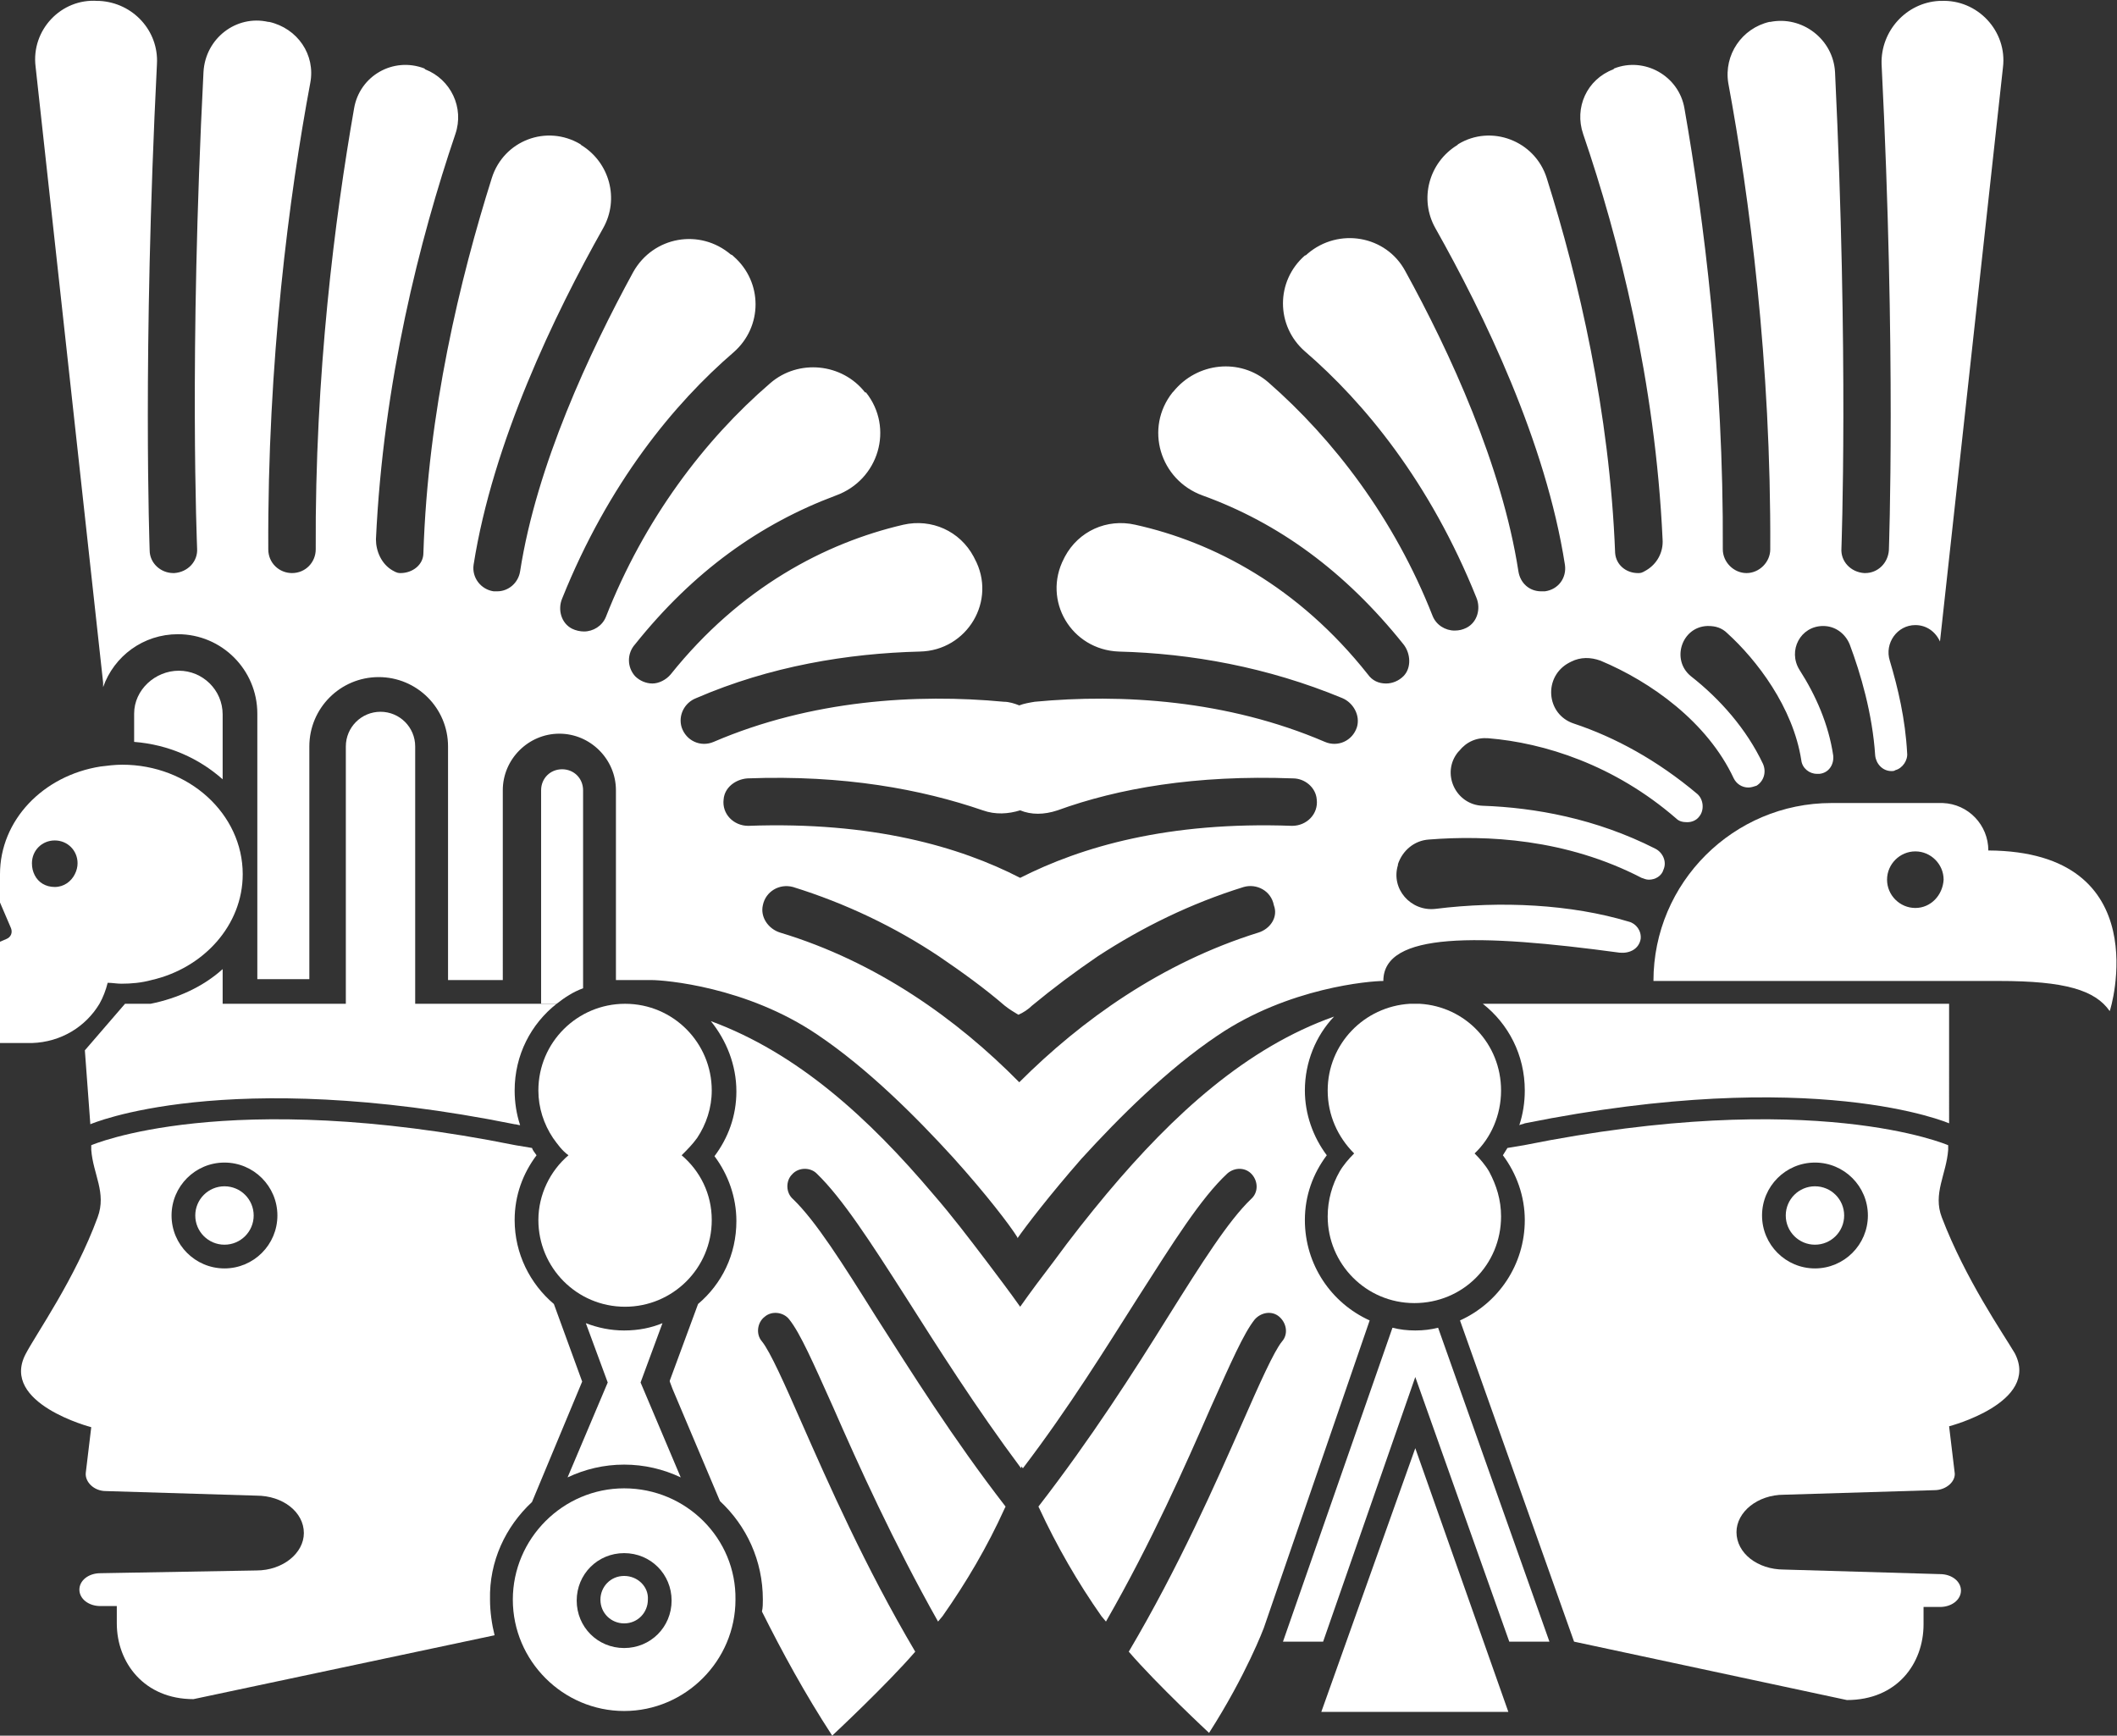
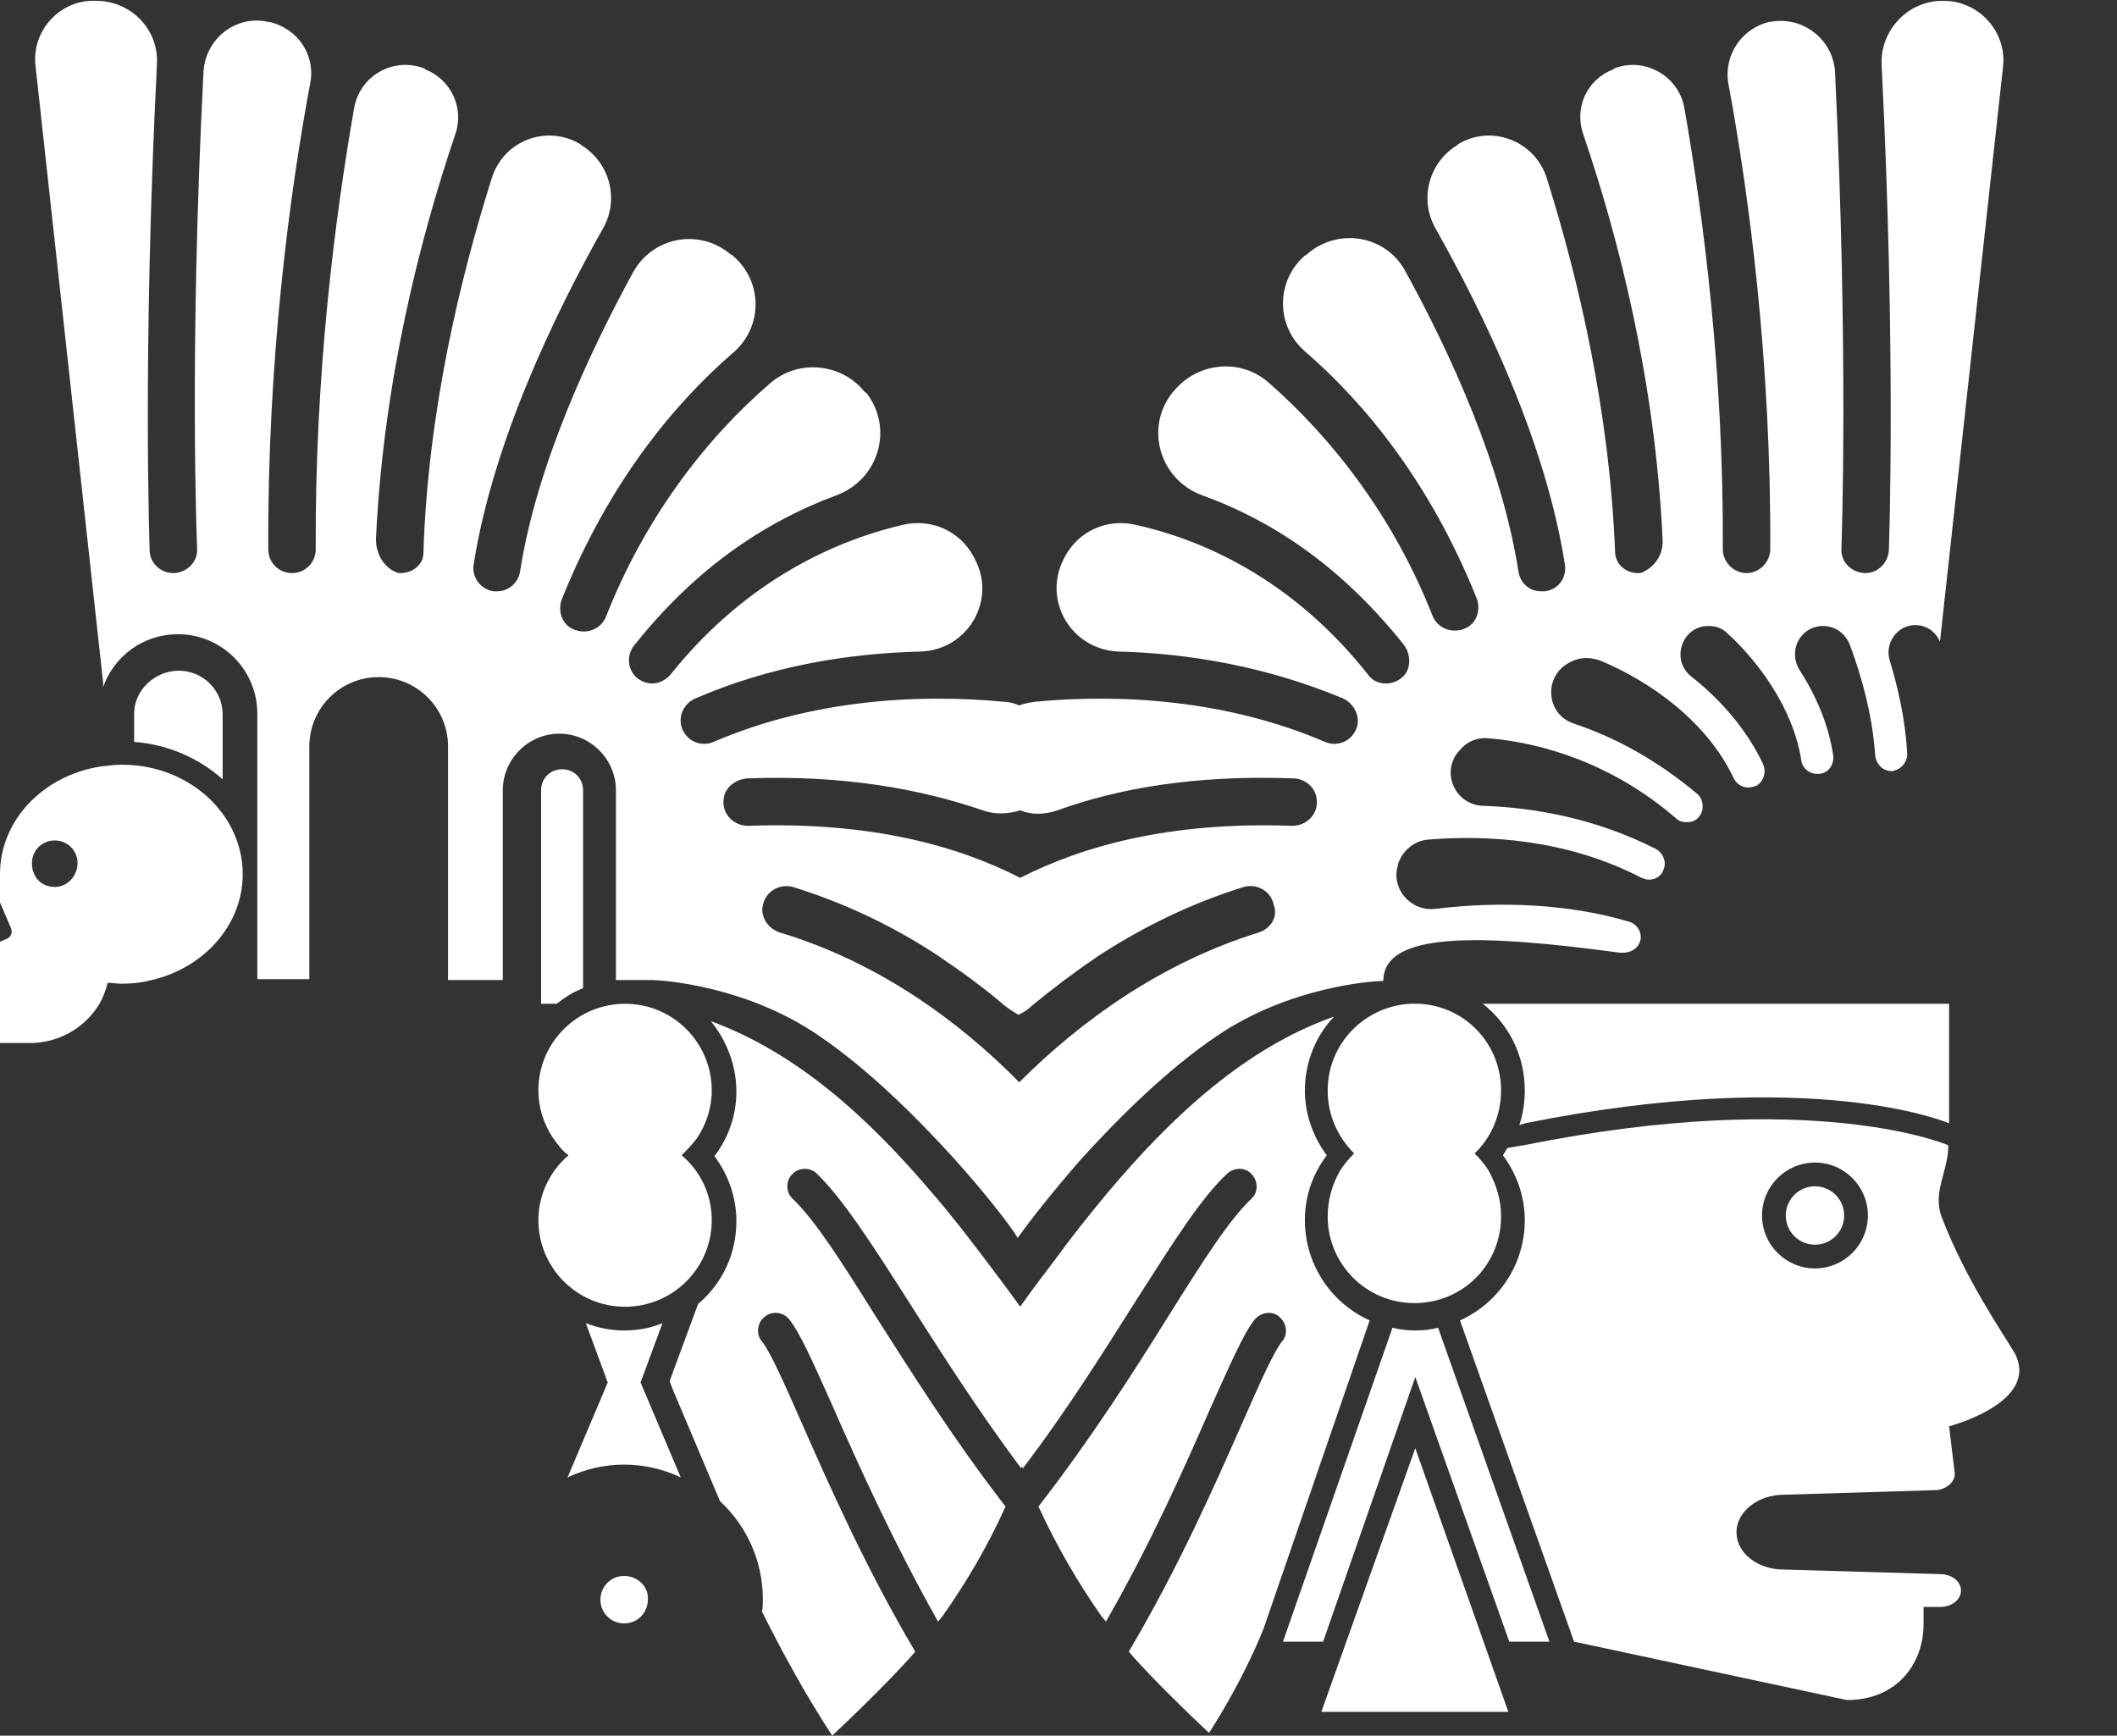
<svg xmlns="http://www.w3.org/2000/svg" id="Ebene_1" x="0px" y="0px" viewBox="0 0 232 190.2" style="enable-background:new 0 0 232 190.2;" xml:space="preserve">
  <rect x="0" y="0" width="232" height="190.2" fill="#333333" stroke="none" />
  <style type="text/css">
	.st0{fill:#FFFFFF;}
</style>
  <g>
    <path class="st0" d="M14.7,78.2v3.1c3.8,0.3,7.1,1.8,9.7,4.1v-7.1c0-2.7-2.2-4.8-4.8-4.8S14.7,75.6,14.7,78.2z" />
    <path id="XMLID_48_" class="st0" d="M11.3,74.8v0.5c1.2-3.4,4.4-5.8,8.2-5.8c4.8,0,8.7,3.9,8.7,8.7v29.1c1.8,0,3.8,0,5.7,0V81.8   c0-4.2,3.4-7.6,7.6-7.6s7.6,3.4,7.6,7.6v25.6c2,0,4.1,0,6,0V86.6c0-3.4,2.8-6.2,6.2-6.2c3.4,0,6.2,2.8,6.2,6.2v20.8   c1.7,0,3,0,3.9,0c1.4,0,10.4,0.7,18.2,6c5.5,3.7,10.8,9,14.9,13.5c3.6,4,6.2,7.4,7,8.7v0.1l0,0c0.9-1.3,3.5-4.7,7-8.7   c4.1-4.5,9.4-9.8,14.9-13.5c7.8-5.3,16.8-6,18.2-6c0-5.4,10.4-5.2,25.9-3.1c1.1,0.1,2.1-0.4,2.3-1.5c0.1-0.9-0.5-1.7-1.3-1.9   c-6.3-1.9-14-2.3-21.2-1.4c-2.7,0.3-4.9-2.2-4.1-4.8v-0.1c0.5-1.5,1.8-2.6,3.4-2.7c6.3-0.5,15-0.1,23.3,4.2   c0.3,0.1,0.5,0.2,0.8,0.2c0.7,0,1.4-0.4,1.6-1.1c0.4-0.9-0.1-1.9-0.9-2.3c-6.5-3.3-13.2-4.5-18.9-4.7c-3-0.1-4.6-3.6-2.7-5.9   l0.1-0.1c0.8-1,1.9-1.5,3.2-1.4c6.1,0.5,13.8,2.9,20.6,8.8c0.3,0.3,0.7,0.4,1.2,0.4s1-0.2,1.3-0.6c0.6-0.7,0.5-1.9-0.2-2.5   c-4.4-3.7-9-6.2-13.5-7.7c-3.1-1-3.4-5.2-0.5-6.7l0.2-0.1c1-0.5,2.1-0.5,3.2-0.1c5.5,2.3,11.7,6.7,14.6,12.9c0.3,0.6,0.9,1,1.6,1   c0.3,0,0.6-0.1,0.9-0.2c0.8-0.5,1.1-1.5,0.7-2.4c-1.8-3.8-4.7-7.1-7.9-9.6c-2.2-1.8-1-5.4,1.8-5.5h0.1c0.8,0,1.5,0.2,2.1,0.8   c3.2,2.9,7.2,8.1,8.1,13.9c0.1,0.9,0.9,1.5,1.7,1.5c0.1,0,0.2,0,0.3,0c1-0.1,1.6-1,1.5-2c-0.5-3.4-1.9-6.6-3.7-9.4   c-1.3-2.1,0.1-4.8,2.6-4.8c1.3,0,2.4,0.8,2.9,2c1.2,3.2,2.5,7.6,2.8,12.2c0.1,0.9,0.8,1.7,1.8,1.7c0.1,0,0.3,0,0.4-0.1   c0.8-0.2,1.4-1.1,1.3-1.9c-0.2-3.7-1-7.1-1.9-10.1c-0.6-1.9,0.8-3.9,2.8-3.9c1.2,0,2.2,0.7,2.7,1.8l6.9-62.9c0.5-4-2.8-7.5-6.8-7.3   h-0.2c-3.6,0.2-6.4,3.3-6.3,6.9c1.6,31.9,0.8,53.1,0.8,53.3c-0.1,1.4-1.2,2.5-2.6,2.5h-0.1c-1.5-0.1-2.6-1.3-2.5-2.7   c0-0.2,0.8-20.9-0.7-52.2c-0.2-3.6-3.6-6.2-7.1-5.5h-0.1c-3,0.7-5,3.6-4.5,6.7c2.3,12.4,4.7,30.6,4.6,51.1c0,1.4-1.2,2.6-2.6,2.6   l0,0c-1.4,0-2.6-1.2-2.6-2.6c0.1-19.2-2.1-36.3-4.2-48.3c-0.6-3.6-4.4-5.7-7.7-4.4l-0.1,0.1c-2.9,1.1-4.3,4.2-3.3,7.1   c3.9,11.4,7.9,27.1,8.7,44.4c0.1,1.4-0.6,2.7-1.8,3.4c-0.5,0.3-0.6,0.3-0.9,0.3c-1.3,0-2.4-0.9-2.5-2.2c-0.6-15.5-4-30-7.5-41.1   c-1.3-4.1-6.1-5.9-9.7-3.7l-0.1,0.1c-3.1,1.9-4.2,5.9-2.4,9.1c5.3,9.4,12.1,23.4,14.2,36.9c0.2,1.4-0.7,2.7-2.2,2.9   c-0.1,0-0.3,0-0.4,0c-1.3,0-2.3-0.9-2.5-2.2c-1.8-11.6-7.5-24-12.4-32.9c-2.1-3.9-7.3-4.8-10.7-1.9c-0.1,0.1-0.2,0.2-0.3,0.2   c-3.2,2.8-3.2,7.7,0,10.5c6.5,5.6,13.7,14.3,18.8,27c0.5,1.2,0.1,2.7-1.1,3.3c-0.4,0.2-0.8,0.3-1.3,0.3c-1,0-2-0.6-2.4-1.6   c-4.2-10.7-10.9-19.4-18-25.6c-3.1-2.7-7.8-2.2-10.4,1l-0.1,0.1c-3.1,3.9-1.4,9.6,3.3,11.3c8.3,3,15.6,8.3,22,16.3   c0.8,1,0.9,2.6,0,3.5c-0.5,0.5-1.2,0.8-1.9,0.8c-0.8,0-1.5-0.3-2-1c-7.6-9.6-16.9-14.5-25.5-16.4c-3.1-0.7-6.2,0.7-7.7,3.5   l-0.1,0.2c-2.4,4.6,0.8,10,6,10.2c7.9,0.2,16.3,1.7,24.5,5.1c1.2,0.5,2,1.9,1.6,3.2c-0.5,1.5-2.1,2.2-3.5,1.6   c-10.7-4.6-22.3-5.3-31.8-4.4c-0.6,0.1-1.2,0.2-1.7,0.4c-0.5-0.2-1.1-0.4-1.7-0.4c-9.5-0.9-21.1-0.2-31.8,4.4   c-1.4,0.6-3-0.1-3.5-1.6c-0.4-1.3,0.3-2.7,1.6-3.2c8.1-3.5,16.6-4.9,24.5-5.1c5.2-0.1,8.5-5.6,6-10.2l-0.1-0.2   c-1.5-2.8-4.6-4.2-7.7-3.5c-8.6,2-17.9,6.9-25.5,16.4c-0.5,0.6-1.3,1-2,1s-1.4-0.3-1.9-0.8c-0.9-1-0.9-2.5,0-3.5   c6.4-8,13.7-13.2,22-16.3c4.7-1.7,6.4-7.4,3.3-11.3l-0.1,0c-2.5-3.2-7.3-3.7-10.4-1c-7.2,6.2-13.8,14.9-18,25.6   c-0.4,1-1.4,1.6-2.4,1.6c-0.4,0-0.9-0.1-1.3-0.3c-1.2-0.6-1.6-2.1-1.1-3.3c5.1-12.7,12.3-21.4,18.8-27c3.2-2.8,3.2-7.7,0-10.5   c-0.1-0.1-0.2-0.2-0.3-0.2c-3.4-2.9-8.5-2-10.7,1.9C64.6,38.6,58.8,51,57,62.6c-0.2,1.3-1.3,2.2-2.5,2.2c-0.1,0-0.3,0-0.4,0   c-1.4-0.2-2.4-1.5-2.2-2.9C54,48.5,60.8,34.4,66.1,25c1.8-3.2,0.7-7.2-2.4-9.1l-0.1-0.1c-3.7-2.2-8.4-0.4-9.7,3.7   c-3.5,11.1-7,25.6-7.5,41.1c0,1.3-1.2,2.2-2.5,2.2c-0.2,0-0.4,0-0.9-0.3c-1.2-0.7-1.8-2.1-1.8-3.4C42,41.9,46,26.2,49.9,14.7   c1-2.9-0.5-6-3.3-7.1l-0.1-0.1c-3.4-1.3-7.1,0.8-7.7,4.4c-2.1,12-4.3,29.1-4.2,48.3c0,1.4-1.1,2.6-2.6,2.6l0,0   c-1.4,0-2.6-1.1-2.6-2.6C29.3,39.6,31.7,21.4,34,9.1c0.6-3.1-1.4-6-4.5-6.7h-0.1c-3.5-0.8-6.9,1.8-7.1,5.5   c-1.6,31.3-0.7,51.9-0.7,52.2c0.1,1.4-1,2.6-2.5,2.7H19c-1.4,0-2.6-1.1-2.6-2.5c0-0.2-0.8-21.4,0.8-53.3c0.2-3.6-2.6-6.7-6.3-6.9   h-0.2c-4-0.3-7.3,3.2-6.8,7.2L11.3,74.8z M137.9,102.2c-10.6,3.3-19.4,9.6-26.2,16.4c-6.8-6.9-15.6-13.2-26.2-16.4   c-1.3-0.4-2.2-1.7-1.9-3c0.3-1.5,1.8-2.4,3.3-2c5.8,1.8,11.2,4.4,16,7.6c2.5,1.7,5,3.5,7.2,5.4c0.5,0.4,1,0.7,1.5,1   c0.5-0.2,1.1-0.6,1.5-1c2.3-1.9,4.7-3.7,7.2-5.4c4.9-3.2,10.2-5.8,16-7.6c1.4-0.4,3,0.4,3.3,2C140.1,100.5,139.2,101.8,137.9,102.2   z M79.3,87.6c0.1-1.3,1.3-2.2,2.6-2.3c10.6-0.4,19.1,1.2,25.8,3.5c1.4,0.5,2.8,0.4,4.1,0c1.2,0.5,2.6,0.5,4.1,0   c6.6-2.4,15.1-3.9,25.8-3.5c1.3,0,2.5,1,2.6,2.3c0.2,1.6-1.1,2.9-2.7,2.9c-13.6-0.5-23.1,2.3-29.8,5.7c-6.6-3.4-16.2-6.2-29.8-5.7   C80.4,90.5,79.1,89.2,79.3,87.6z" />
-     <path id="XMLID_47_" class="st0" d="M61,110H45.5v-2.6l0,0V81.8c0-2.1-1.7-3.8-3.8-3.8s-3.8,1.7-3.8,3.8v25.6l0,0v2.6H24.4v-3.8   c-2.1,1.9-4.9,3.2-7.9,3.8h-2.8l-4.4,5.1l0.6,8.1c0,0,14.7-6.4,46.5,0c0.2,0,0.4,0.1,0.6,0.1c-0.4-1.2-0.6-2.5-0.6-3.8   C56.4,115.6,58.2,112.2,61,110z" />
-     <circle id="XMLID_46_" class="st0" cx="24.6" cy="133.2" r="3.2" />
-     <path id="XMLID_43_" class="st0" d="M58.3,164.6l5.5-13.2l-3.1-8.5c-2.6-2.2-4.3-5.5-4.3-9.2c0-2.7,0.9-5.1,2.4-7.1   c-0.2-0.3-0.4-0.5-0.5-0.8c-0.6-0.1-1.2-0.2-1.8-0.3c-31.8-6.4-46.5,0-46.5,0c0,0.2,0,0.3,0,0.5c0.2,2.7,1.7,4.7,0.7,7.4   c-2.5,6.8-6.7,12.7-7.9,15c-2.8,5.4,7.2,8,7.2,8l-0.6,5c-0.1,1,0.9,2,2.2,2l16.5,0.5c2.9,0,5.2,1.8,5.2,4.1c0,2.2-2.3,4.1-5.2,4.1   L11,172.4c-1.3,0-2.3,0.8-2.3,1.8s1,1.8,2.3,1.8h1.8v1.9c0,4.3,3,8.3,8.4,8.3l33-7c-0.3-1.2-0.5-2.6-0.5-3.9   C53.6,171.1,55.4,167.3,58.3,164.6z M24.6,139c-3.2,0-5.8-2.6-5.8-5.8s2.6-5.8,5.8-5.8s5.8,2.6,5.8,5.8S27.8,139,24.6,139z" />
    <path id="XMLID_39_" class="st0" d="M10.9,110c0.4-0.7,0.7-1.5,0.9-2.3c0.5,0,1,0.1,1.5,0.1c1.1,0,2.2-0.1,3.3-0.4l0,0   c5.7-1.3,10-6,10-11.6c0-6.6-5.9-12-13.2-12c-0.8,0-1.6,0.1-2.4,0.2C4.7,85,0,89.9,0,95.8v3.1l1.2,2.8c0.2,0.5,0,1-0.5,1.2L0,103.2   v11.1h3.5C6.7,114.2,9.4,112.5,10.9,110z M3.5,94.6c0-1.4,1.1-2.5,2.5-2.5s2.5,1.1,2.5,2.5c0,0.4-0.1,0.8-0.3,1.2   C7.8,96.6,7,97.2,6,97.2s-1.8-0.5-2.2-1.3C3.6,95.5,3.5,95.1,3.5,94.6z" />
    <path id="XMLID_38_" class="st0" d="M68.4,145.8c-1.5,0-2.9-0.3-4.2-0.8l2.4,6.5l-4.4,10.4c1.9-0.9,4-1.4,6.2-1.4s4.3,0.5,6.2,1.4   l-4.4-10.4l2.4-6.5C71.4,145.5,70,145.8,68.4,145.8z" />
-     <path id="XMLID_35_" class="st0" d="M68.4,163.1c-6.7,0-12.2,5.5-12.2,12.2s5.5,12.2,12.2,12.2s12.2-5.5,12.2-12.2   C80.7,168.6,75.2,163.1,68.4,163.1z M68.4,180.6c-2.9,0-5.2-2.3-5.2-5.2s2.3-5.2,5.2-5.2s5.2,2.3,5.2,5.2S71.3,180.6,68.4,180.6z" />
    <path id="XMLID_34_" class="st0" d="M68.4,172.7c-1.5,0-2.6,1.2-2.6,2.6c0,1.5,1.2,2.6,2.6,2.6c1.5,0,2.6-1.2,2.6-2.6   C71.1,173.9,69.9,172.7,68.4,172.7z" />
    <path id="XMLID_33_" class="st0" d="M76.4,124.7c1-1.5,1.6-3.3,1.6-5.2c0-5.2-4.2-9.5-9.5-9.5c-5.2,0-9.5,4.2-9.5,9.5   c0,1.9,0.6,3.7,1.6,5.2c0.5,0.7,1,1.4,1.7,1.9c-2,1.7-3.3,4.3-3.3,7.1c0,5.2,4.2,9.5,9.5,9.5c5.2,0,9.5-4.2,9.5-9.5   c0-2.9-1.3-5.4-3.3-7.1C75.3,126,75.9,125.4,76.4,124.7z" />
    <path id="XMLID_32_" class="st0" d="M150.1,144.7c-4.2-1.9-7.1-6.1-7.1-11c0-2.7,0.9-5.1,2.4-7.1c-1.5-2-2.4-4.5-2.4-7.1   c0-3.1,1.2-6,3.2-8.1c-9.6,3.4-17.6,10.7-24.9,19.4c-2,2.4-3.9,4.8-5.8,7.4c-1.3,1.7-2.5,3.3-3.7,5c-1.2-1.7-2.5-3.4-3.7-5   c-1.9-2.5-3.8-5-5.8-7.3c-7.1-8.4-14.9-15.5-24.4-19c1.7,2.1,2.8,4.8,2.8,7.7c0,2.7-0.9,5.1-2.4,7.1c1.5,2,2.4,4.5,2.4,7.1   c0,3.7-1.6,6.9-4.2,9.1l-3.1,8.4v0.1l0.3,0.8l5.2,12.3c2.9,2.7,4.7,6.5,4.7,10.8c0,0.4,0,0.9-0.1,1.3c2.2,4.4,4.7,9,7.7,13.6   c0,0,6-5.6,9.1-9.2c-5.5-9.3-9.5-18.4-12.5-25.2c-1.8-4.1-3.4-7.7-4.3-8.8c-0.7-0.8-0.5-2.1,0.3-2.7c0.8-0.7,2.1-0.5,2.7,0.3   c1.2,1.5,2.6,4.7,4.8,9.6c2.8,6.4,6.6,14.8,11.5,23.5l0.5-0.6c2.6-3.7,4.9-7.6,6.8-11.8l0.1-0.2c-5.8-7.5-10.3-14.7-14.2-20.8   c-3.7-5.9-6.6-10.5-9.1-12.9c-0.8-0.7-0.8-2-0.1-2.7c0.7-0.8,2-0.8,2.7-0.1c2.8,2.7,5.9,7.5,9.8,13.6c3.5,5.5,7.6,12,12.6,18.7   c0-0.1,0-0.1,0.1-0.2c0,0.1,0,0.1,0.1,0.2c5.1-6.7,9.1-13.2,12.6-18.7c3.9-6.1,6.9-10.9,9.8-13.6c0.8-0.7,2-0.7,2.7,0.1   s0.7,2-0.1,2.7c-2.5,2.4-5.4,7-9.1,12.9c-3.8,6.1-8.4,13.3-14.2,20.8l0.1,0.2c1.9,4.1,4.2,8.1,6.8,11.8l0.5,0.6   c5-8.7,8.7-17.1,11.5-23.5c2.2-4.9,3.6-8.1,4.8-9.6c0.7-0.8,1.9-1,2.7-0.3s1,1.9,0.3,2.7c-0.9,1.1-2.5,4.7-4.3,8.8   c-3,6.8-7,15.9-12.5,25.2c3.1,3.6,8.8,8.9,8.8,8.9c4.1-6.4,6-11.5,6-11.5L150.1,144.7z" />
    <path id="XMLID_31_" class="st0" d="M167.1,123.1c31.8-6.4,46.5,0,46.5,0V110h-51.1c2.8,2.2,4.6,5.6,4.6,9.5c0,1.3-0.2,2.6-0.6,3.8   C166.7,123.2,166.9,123.2,167.1,123.1z" />
    <circle id="XMLID_30_" class="st0" cx="198.9" cy="133.2" r="3.2" />
    <path id="XMLID_27_" class="st0" d="M212.8,133.4c-1-2.6,0.5-4.7,0.7-7.4l0,0v-0.5c0,0-14.7-6.4-46.5,0c-0.6,0.1-1.2,0.2-1.8,0.3   c-0.2,0.3-0.3,0.5-0.5,0.8c1.5,2,2.4,4.5,2.4,7.1c0,4.9-2.9,9.1-7.1,11l12.5,35.2l29.9,6.4c5.5,0,8.4-4,8.4-8.3v-1.9h1.8   c1.3,0,2.3-0.8,2.3-1.8s-1-1.8-2.3-1.8l-17.1-0.5c-2.9,0-5.2-1.8-5.2-4.1c0-2.2,2.3-4.1,5.2-4.1l16.5-0.5c1.3,0,2.4-1,2.2-2l-0.6-5   c0,0,10-2.6,7.2-8C219.5,146.1,215.4,140.2,212.8,133.4z M198.9,139c-3.2,0-5.8-2.6-5.8-5.8s2.6-5.8,5.8-5.8s5.8,2.6,5.8,5.8   S202.1,139,198.9,139z" />
-     <path id="XMLID_24_" class="st0" d="M217.9,93.2L217.9,93.2c0-2.8-2.2-5.1-5-5.2c-0.1,0-0.2,0-0.2,0h-12   c-10.7,0-19.5,8.7-19.5,19.5l0,0H197c0,0,1.4,0,3.6,0c4.9,0,13.6,0,18.5,0c7.2,0,10.5,1,12.1,3.3   C231.3,110.7,236.5,93.3,217.9,93.2z M209.9,99.5c-1.7,0-3.1-1.4-3.1-3.1s1.4-3.1,3.1-3.1s3.1,1.4,3.1,3.1   C212.9,98.1,211.6,99.5,209.9,99.5z" />
    <path id="XMLID_23_" class="st0" d="M155.1,150.9l10.3,29h4.4l-12.2-34.4c-0.8,0.2-1.6,0.3-2.5,0.3s-1.7-0.1-2.5-0.3l-12,34.4h4.4   L155.1,150.9z" />
    <polygon id="XMLID_22_" class="st0" points="144.8,187.6 165.3,187.6 155.1,158.7  " />
    <path id="XMLID_21_" class="st0" d="M155.6,110h-1.1c-5,0.3-9,4.4-9,9.5c0,2.7,1.1,5.1,2.9,6.9c-0.6,0.6-1.2,1.3-1.6,2   c-0.8,1.4-1.3,3.1-1.3,4.9c0,5.2,4.2,9.5,9.5,9.5s9.5-4.2,9.5-9.5c0-1.8-0.5-3.4-1.3-4.9c-0.4-0.7-1-1.4-1.6-2   c1.8-1.7,2.9-4.2,2.9-6.9C164.5,114.4,160.6,110.3,155.6,110z" />
    <path id="XMLID_20_" class="st0" d="M63.9,108.3v-0.9l0,0V86.6c0-1.3-1-2.3-2.3-2.3s-2.3,1-2.3,2.3v20.8l0,0v2.6H61   C61.9,109.3,62.8,108.7,63.9,108.3z" />
  </g>
</svg>